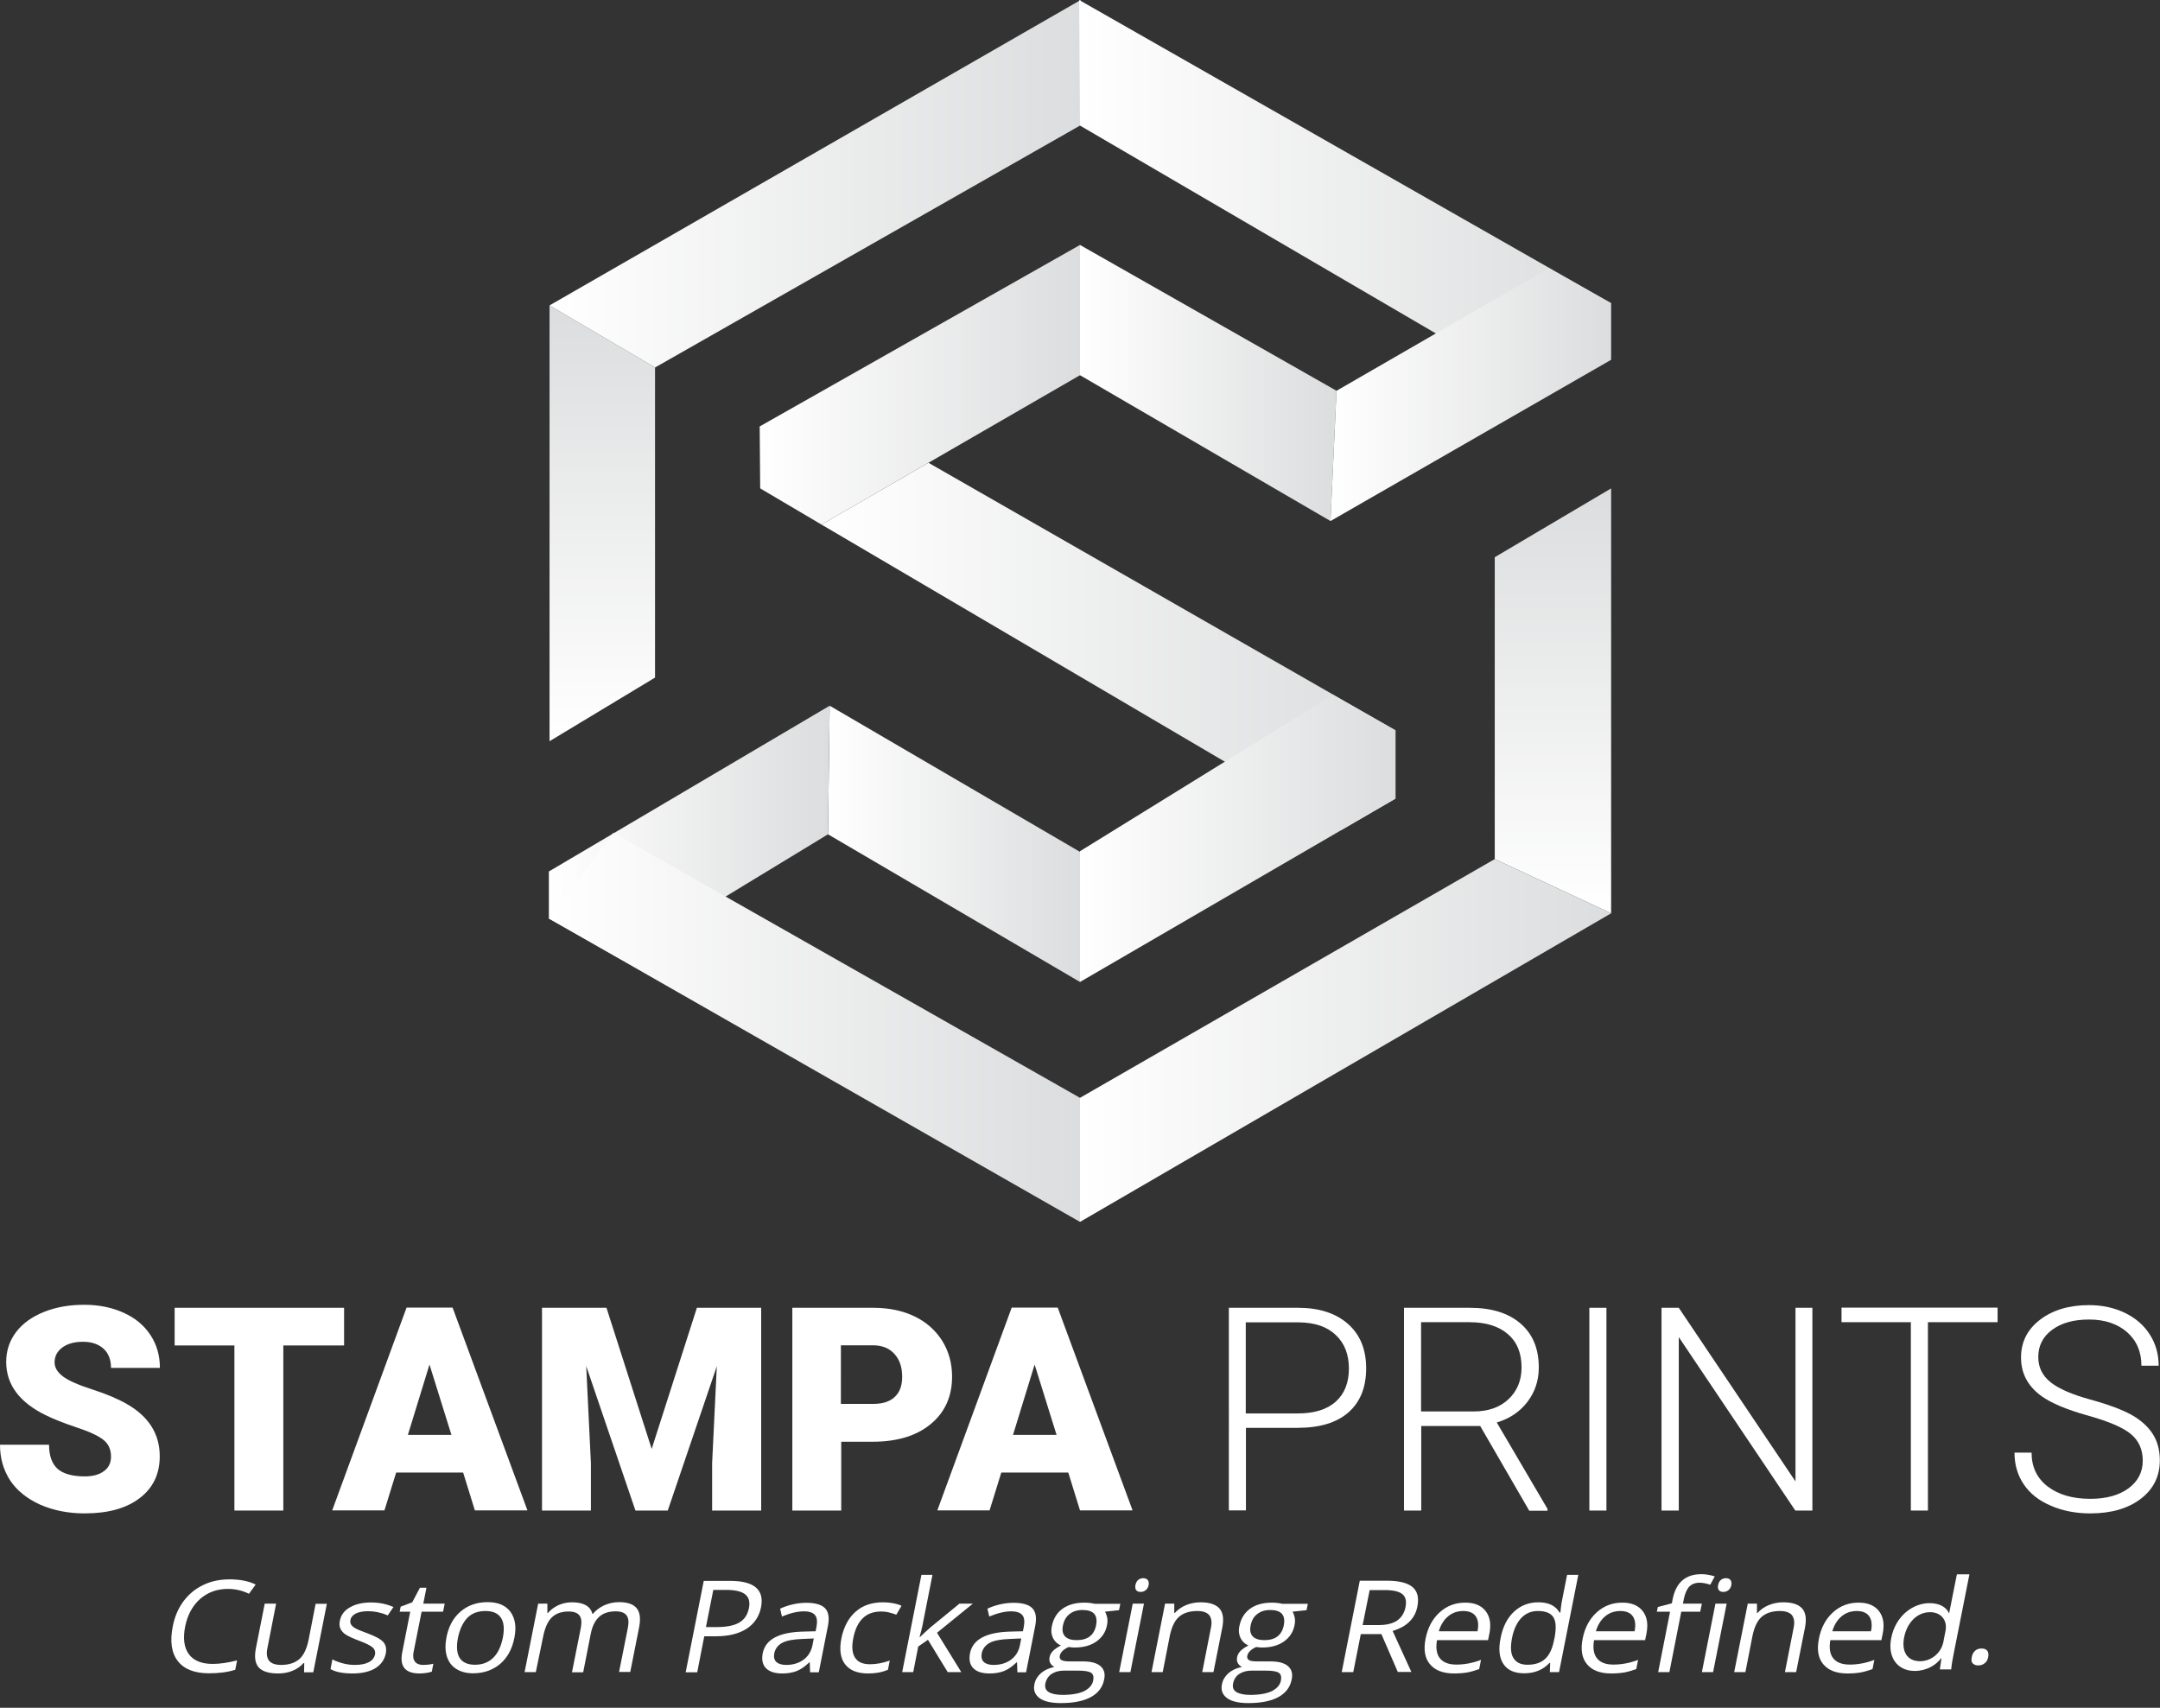
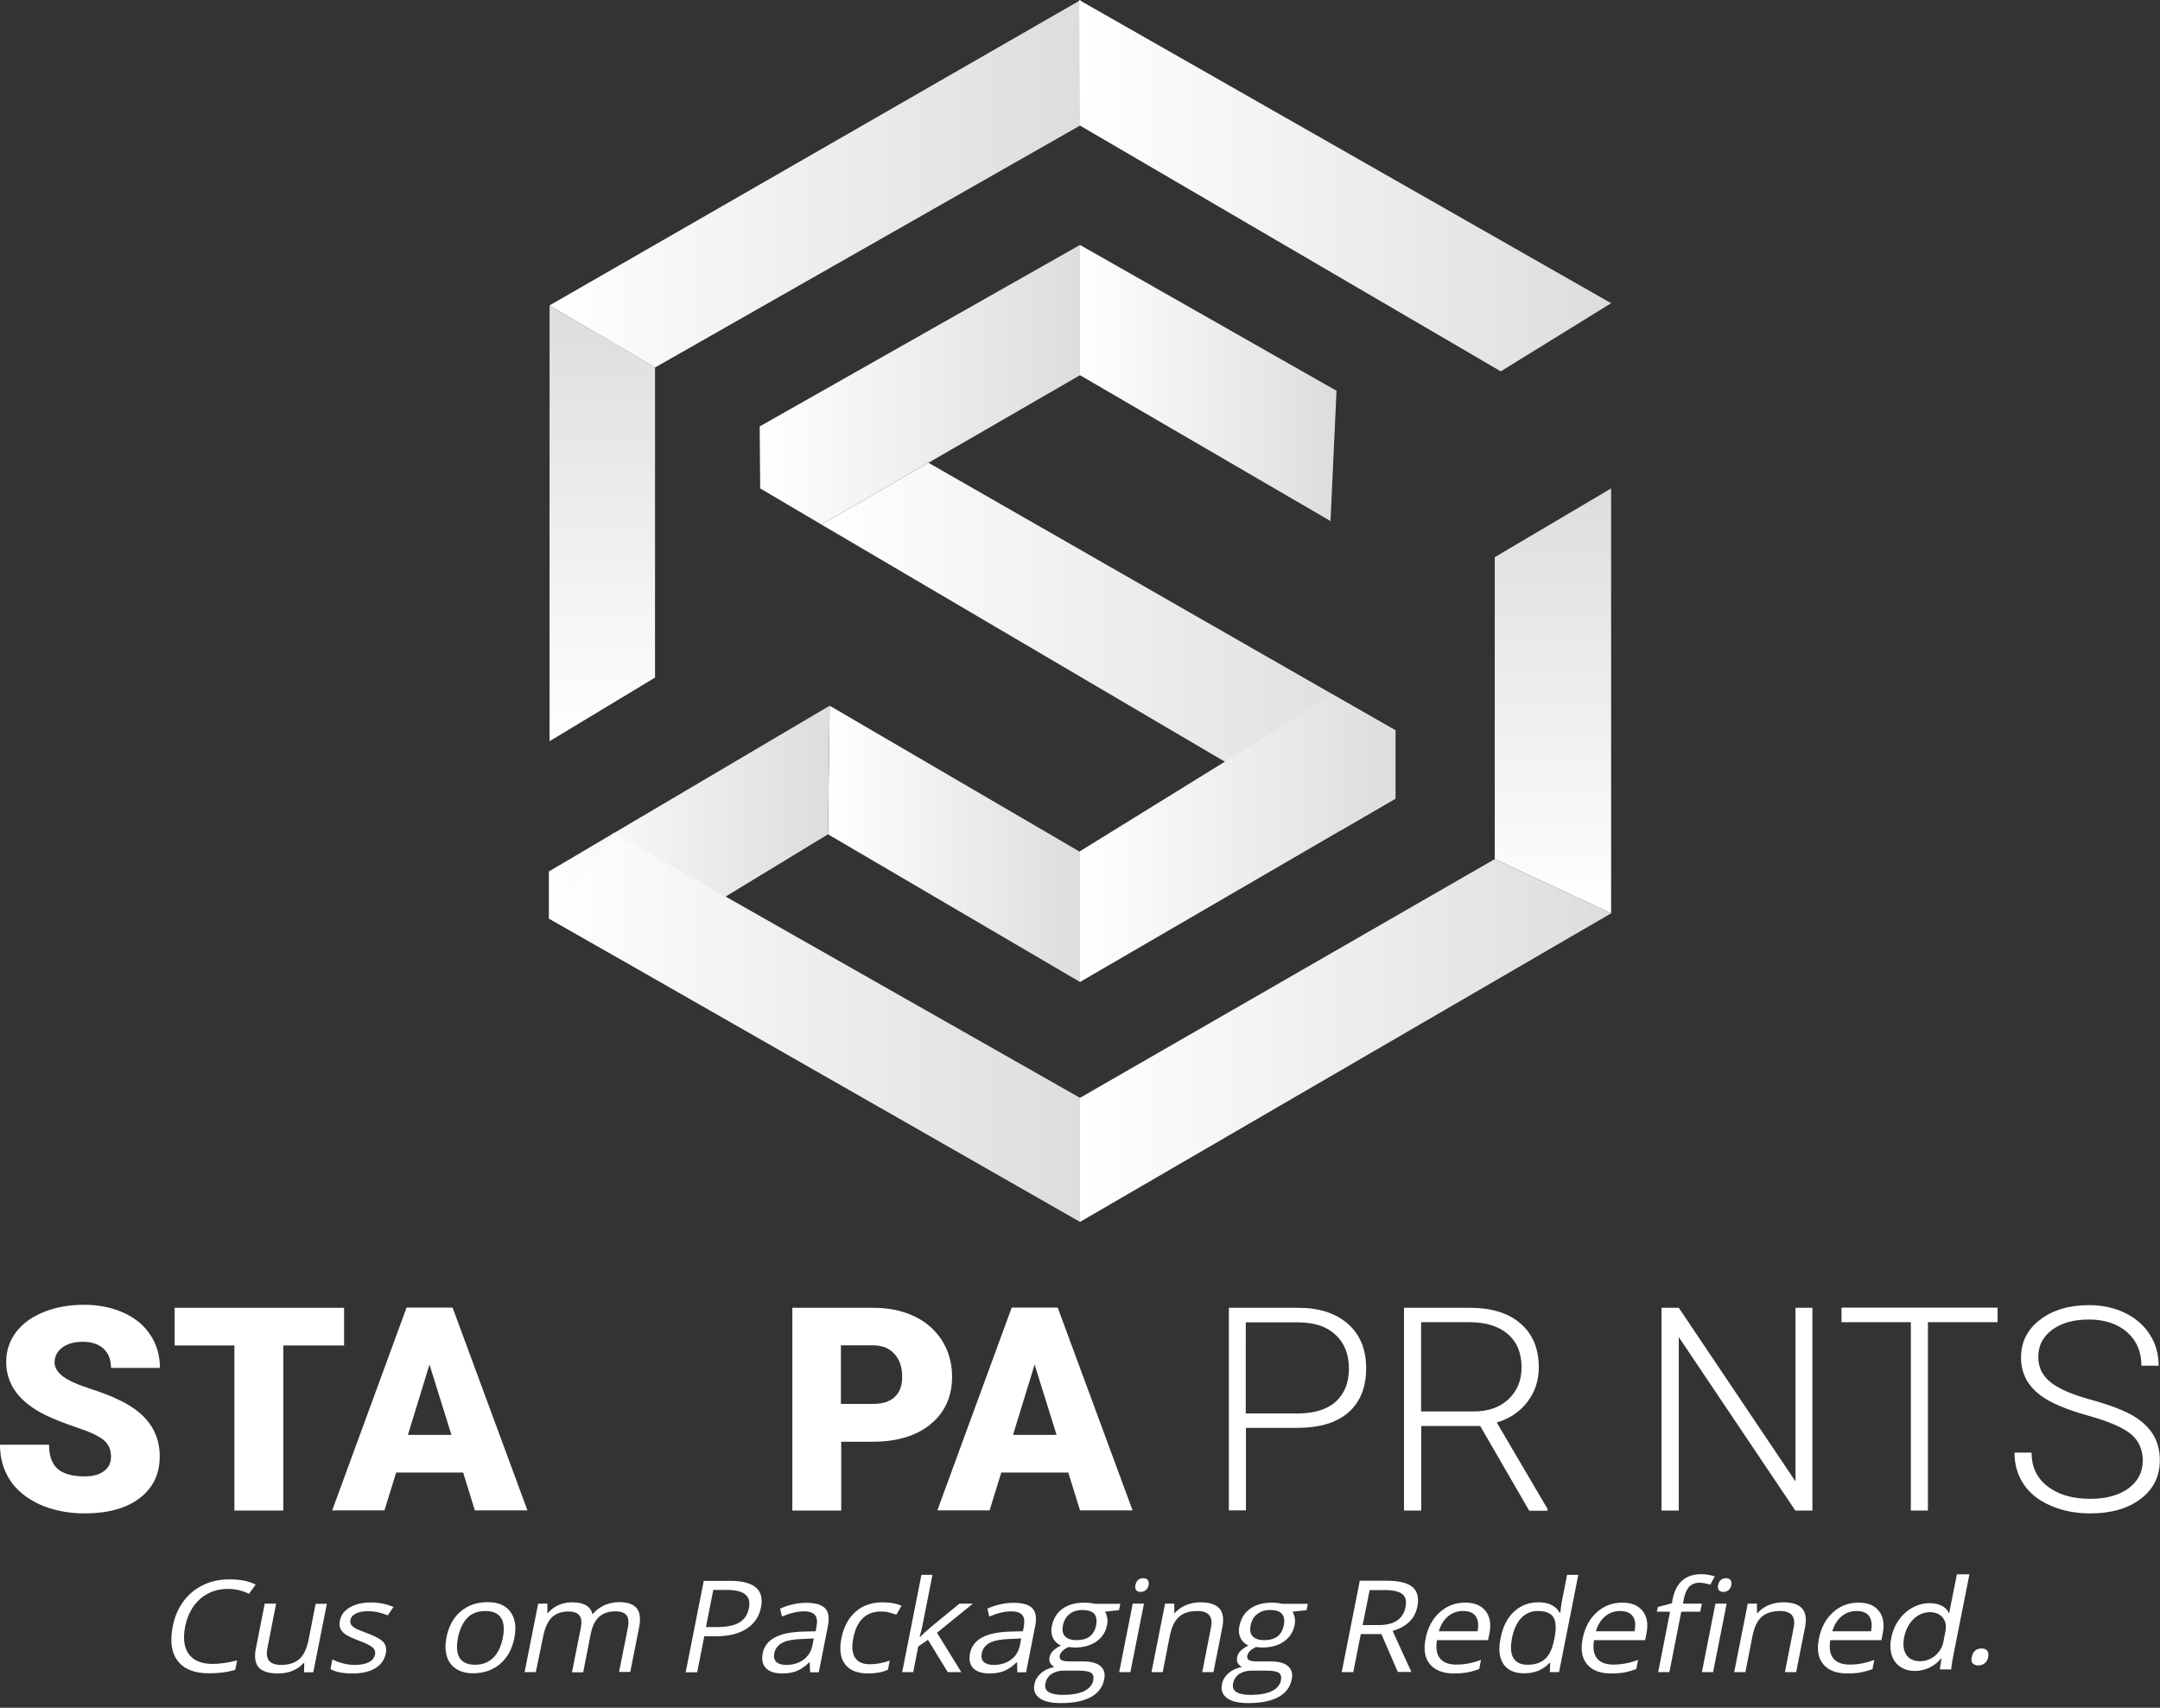
<svg xmlns="http://www.w3.org/2000/svg" version="1.1" id="Layer_1" x="0px" y="0px" viewBox="0 0 129 102" style="enable-background:new 0 0 129 102;" xml:space="preserve">
  <rect x="0" y="0" width="129" height="102" fill="#333333" stroke="none" />
  <style type="text/css">
	.st0{fill:#0E6CB9;}
	.st1{fill:#005A96;}
	.st2{fill:#FFFFFF;}
	.st3{fill:#6C8FFF;}
	.st4{fill:url(#SVGID_1_);}
	.st5{fill:url(#SVGID_2_);}
	.st6{fill:url(#SVGID_3_);}
	.st7{fill:url(#SVGID_4_);}
	.st8{fill:url(#SVGID_5_);}
	.st9{fill:url(#SVGID_6_);}
	.st10{fill:url(#SVGID_7_);}
	.st11{fill:url(#SVGID_8_);}
	.st12{fill:url(#SVGID_9_);}
	.st13{fill:url(#SVGID_10_);}
	.st14{fill:url(#SVGID_11_);}
	.st15{fill:url(#SVGID_12_);}
	.st16{fill:url(#SVGID_13_);}
	.st17{fill:url(#SVGID_14_);}
	.st18{fill:url(#SVGID_15_);}
	.st19{fill:url(#SVGID_16_);}
	.st20{fill:url(#SVGID_17_);}
	.st21{fill:url(#SVGID_18_);}
	.st22{fill:url(#SVGID_19_);}
	.st23{fill:url(#SVGID_20_);}
	.st24{fill:url(#SVGID_21_);}
	.st25{fill:url(#SVGID_22_);}
	.st26{fill:url(#SVGID_23_);}
	.st27{fill:url(#SVGID_24_);}
	.st28{fill:url(#SVGID_25_);}
	.st29{fill:url(#SVGID_26_);}
	.st30{fill:#0081D8;}
	.st31{fill:url(#SVGID_27_);}
	.st32{fill:url(#SVGID_28_);}
	.st33{fill:url(#SVGID_29_);}
	.st34{fill:url(#SVGID_30_);}
	.st35{fill:url(#SVGID_31_);}
	.st36{fill:url(#SVGID_32_);}
	.st37{fill:url(#SVGID_33_);}
	.st38{fill:url(#SVGID_34_);}
	.st39{fill:url(#SVGID_35_);}
	.st40{fill:url(#SVGID_36_);}
	.st41{fill:url(#SVGID_37_);}
	.st42{fill:url(#SVGID_38_);}
	.st43{fill:url(#SVGID_39_);}
	.st44{fill:#2266CC;}
	.st45{fill:url(#SVGID_40_);}
	.st46{fill:url(#SVGID_41_);}
	.st47{fill:url(#SVGID_42_);}
	.st48{fill:url(#SVGID_43_);}
	.st49{fill:url(#SVGID_44_);}
	.st50{fill:url(#SVGID_45_);}
	.st51{fill:url(#SVGID_46_);}
	.st52{fill:url(#SVGID_47_);}
	.st53{fill:url(#SVGID_48_);}
	.st54{fill:url(#SVGID_49_);}
	.st55{fill:url(#SVGID_50_);}
	.st56{fill:url(#SVGID_51_);}
	.st57{fill:url(#SVGID_52_);}
	.st58{fill:url(#SVGID_53_);}
	.st59{fill:url(#SVGID_54_);}
	.st60{fill:url(#SVGID_55_);}
	.st61{fill:url(#SVGID_56_);}
	.st62{fill:url(#SVGID_57_);}
	.st63{fill:url(#SVGID_58_);}
	.st64{fill:url(#SVGID_59_);}
	.st65{fill:url(#SVGID_60_);}
	.st66{fill:url(#SVGID_61_);}
	.st67{fill:url(#SVGID_62_);}
	.st68{fill:url(#SVGID_63_);}
	.st69{fill:url(#SVGID_64_);}
	.st70{fill:url(#SVGID_65_);}
	.st71{fill:url(#SVGID_66_);}
	.st72{fill:#4C76C0;}
	.st73{fill:#4371DB;}
	.st74{fill:#38609B;}
	.st75{fill:#28BC9A;}
	.st76{fill:#58F9C3;}
	.st77{fill:#34C69C;}
	.st78{fill:#3C3B6E;}
	.st79{fill:#B22234;}
	.st80{fill:#30B998;}
	.st81{fill:#81CBAF;}
	.st82{fill:#48BC98;}
	.st83{fill:#3D3B6E;}
	.st84{fill:#B12335;}
	.st85{fill:#54BA71;}
	.st86{fill:#0E7F3C;}
	.st87{fill:#109B48;}
	.st88{fill:none;stroke:#185B18;stroke-width:0.5;stroke-miterlimit:10;}
	.st89{fill:#4ABC78;}
	.st90{fill:#2A7548;}
	.st91{fill:#EFEFEF;}
	.st92{fill:none;stroke:#2B2B2B;stroke-width:7;stroke-miterlimit:10;}
	.st93{fill:#339135;}
	.st94{fill:#2B2B2B;}
</style>
  <g>
    <g>
      <path class="st2" d="M6.63,87c0-0.43-0.15-0.76-0.45-1c-0.3-0.24-0.83-0.49-1.59-0.74C3.82,85,3.2,84.76,2.72,84.52    c-1.57-0.77-2.35-1.83-2.35-3.18c0-0.67,0.2-1.26,0.59-1.78c0.39-0.51,0.94-0.91,1.66-1.2c0.72-0.29,1.52-0.43,2.41-0.43    c0.87,0,1.65,0.16,2.34,0.47c0.69,0.31,1.23,0.75,1.61,1.33c0.38,0.57,0.57,1.23,0.57,1.97H6.63c0-0.49-0.15-0.88-0.45-1.15    c-0.3-0.27-0.71-0.41-1.23-0.41c-0.52,0-0.93,0.12-1.24,0.35c-0.3,0.23-0.45,0.52-0.45,0.88c0,0.31,0.17,0.59,0.5,0.84    c0.33,0.25,0.92,0.51,1.76,0.78c0.84,0.27,1.52,0.56,2.06,0.87c1.31,0.75,1.96,1.79,1.96,3.12c0,1.06-0.4,1.89-1.2,2.5    s-1.89,0.91-3.29,0.91c-0.98,0-1.87-0.18-2.67-0.53C1.6,89.5,1,89.02,0.6,88.41C0.2,87.79,0,87.09,0,86.29h2.93    c0,0.65,0.17,1.13,0.5,1.43s0.88,0.46,1.63,0.46c0.48,0,0.86-0.1,1.14-0.31C6.49,87.67,6.63,87.37,6.63,87z" />
      <path class="st2" d="M20.55,80.36h-3.63v9.86H14v-9.86h-3.57v-2.25h10.12V80.36z" />
      <path class="st2" d="M27.66,87.95h-4l-0.7,2.26h-3.12l4.44-12.11h2.75l4.47,12.11h-3.14L27.66,87.95z M24.36,85.7h2.6l-1.31-4.2    L24.36,85.7z" />
-       <path class="st2" d="M36.22,78.11l2.7,8.43l2.7-8.43h3.84v12.11h-2.93v-2.83l0.28-5.79l-2.93,8.62h-1.93l-2.94-8.63l0.28,5.8v2.83    h-2.92V78.11H36.22z" />
      <path class="st2" d="M50.24,86.11v4.11h-2.92V78.11h4.83c0.93,0,1.75,0.17,2.46,0.51c0.71,0.34,1.26,0.83,1.66,1.46    c0.39,0.63,0.59,1.34,0.59,2.14c0,1.18-0.42,2.13-1.27,2.83c-0.85,0.71-2.01,1.06-3.48,1.06H50.24z M50.24,83.85h1.91    c0.57,0,1-0.14,1.29-0.42c0.3-0.28,0.44-0.68,0.44-1.2c0-0.57-0.15-1.02-0.46-1.36c-0.3-0.34-0.72-0.51-1.25-0.52h-1.95V83.85z" />
      <path class="st2" d="M63.8,87.95h-4l-0.7,2.26h-3.12l4.44-12.11h2.75l4.47,12.11h-3.14L63.8,87.95z M60.5,85.7h2.6l-1.31-4.2    L60.5,85.7z" />
    </g>
    <g>
      <path class="st2" d="M74.41,85.28v4.93h-1.02V78.11h4.13c1.26,0,2.25,0.32,2.98,0.96c0.73,0.64,1.09,1.53,1.09,2.65    c0,1.14-0.35,2.01-1.05,2.63c-0.7,0.62-1.72,0.93-3.05,0.93H74.41z M74.41,84.42h3.1c0.99,0,1.75-0.24,2.27-0.71    c0.52-0.47,0.78-1.13,0.78-1.97c0-0.84-0.26-1.51-0.78-2c-0.52-0.5-1.25-0.75-2.21-0.76h-3.17V84.42z" />
      <path class="st2" d="M88.4,85.17h-3.52v5.05h-1.03V78.11h3.93c1.29,0,2.3,0.31,3.03,0.94c0.73,0.63,1.09,1.5,1.09,2.63    c0,0.78-0.23,1.46-0.68,2.05c-0.45,0.59-1.06,1-1.83,1.23l3.03,5.16v0.11h-1.09L88.4,85.17z M84.88,84.3h3.14    c0.86,0,1.55-0.24,2.07-0.73c0.52-0.49,0.78-1.12,0.78-1.9c0-0.86-0.27-1.52-0.82-1.99c-0.54-0.47-1.31-0.71-2.29-0.71h-2.89V84.3    z" />
-       <path class="st2" d="M95.94,90.22h-1.02V78.11h1.02V90.22z" />
      <path class="st2" d="M108.24,90.22h-1.02l-6.96-10.36v10.36h-1.03V78.11h1.03l6.97,10.37V78.11h1.01V90.22z" />
      <path class="st2" d="M119.29,78.97h-4.15v11.25h-1.02V78.97h-4.14v-0.87h9.32V78.97z" />
      <path class="st2" d="M127.97,87.24c0-0.67-0.24-1.2-0.71-1.59c-0.47-0.39-1.33-0.76-2.59-1.11c-1.25-0.35-2.17-0.74-2.74-1.15    c-0.82-0.59-1.23-1.36-1.23-2.31c0-0.93,0.38-1.68,1.14-2.26c0.76-0.58,1.74-0.87,2.92-0.87c0.8,0,1.52,0.16,2.16,0.47    c0.63,0.31,1.13,0.74,1.48,1.3c0.35,0.55,0.52,1.17,0.52,1.85h-1.03c0-0.83-0.28-1.49-0.85-2c-0.57-0.5-1.33-0.76-2.28-0.76    c-0.93,0-1.66,0.21-2.21,0.62c-0.55,0.41-0.82,0.95-0.82,1.62c0,0.62,0.25,1.12,0.74,1.51c0.49,0.39,1.28,0.73,2.37,1.03    c1.09,0.3,1.91,0.61,2.47,0.92c0.56,0.32,0.98,0.7,1.26,1.14s0.42,0.97,0.42,1.57c0,0.95-0.38,1.72-1.14,2.3    c-0.76,0.58-1.77,0.87-3.02,0.87c-0.85,0-1.64-0.15-2.35-0.46c-0.71-0.3-1.25-0.73-1.62-1.28c-0.37-0.55-0.55-1.18-0.55-1.89h1.02    c0,0.85,0.32,1.53,0.96,2.02c0.64,0.49,1.49,0.74,2.55,0.74c0.94,0,1.7-0.21,2.27-0.62C127.68,88.48,127.97,87.93,127.97,87.24z" />
    </g>
    <g>
      <path class="st2" d="M13.61,94.9c-0.65,0-1.2,0.2-1.66,0.6c-0.45,0.4-0.75,0.95-0.89,1.64c-0.14,0.71-0.07,1.27,0.22,1.66    c0.29,0.39,0.76,0.58,1.43,0.58c0.41,0,0.9-0.07,1.45-0.21l-0.11,0.56c-0.44,0.14-0.96,0.21-1.56,0.21    c-0.87,0-1.49-0.24-1.87-0.73c-0.38-0.49-0.48-1.18-0.3-2.08c0.11-0.56,0.32-1.06,0.63-1.48c0.31-0.42,0.7-0.75,1.18-0.98    c0.47-0.23,1-0.34,1.58-0.34c0.62,0,1.14,0.1,1.56,0.31l-0.4,0.55C14.48,95,14.06,94.9,13.61,94.9z" />
      <path class="st2" d="M16.49,95.78l-0.52,2.66c-0.07,0.33-0.03,0.58,0.1,0.75c0.13,0.16,0.37,0.25,0.72,0.25    c0.46,0,0.82-0.12,1.09-0.35c0.26-0.23,0.44-0.62,0.55-1.15l0.42-2.15h0.67l-0.81,4.09h-0.55l0.01-0.55h-0.04    c-0.18,0.2-0.4,0.36-0.66,0.46c-0.26,0.11-0.55,0.16-0.87,0.16c-0.54,0-0.92-0.12-1.14-0.35c-0.22-0.24-0.28-0.62-0.18-1.14    l0.53-2.68H16.49z" />
      <path class="st2" d="M23.04,98.76c-0.08,0.38-0.29,0.67-0.63,0.88c-0.35,0.21-0.8,0.31-1.35,0.31c-0.59,0-1.03-0.09-1.32-0.26    l0.11-0.58c0.19,0.1,0.41,0.18,0.64,0.24c0.23,0.06,0.46,0.09,0.69,0.09c0.35,0,0.63-0.05,0.84-0.16c0.21-0.1,0.33-0.26,0.38-0.47    c0.03-0.16-0.02-0.3-0.14-0.41c-0.13-0.11-0.39-0.25-0.8-0.4c-0.38-0.14-0.65-0.27-0.81-0.37s-0.26-0.23-0.32-0.36    c-0.06-0.13-0.07-0.3-0.03-0.48c0.07-0.33,0.26-0.6,0.6-0.79c0.33-0.19,0.75-0.29,1.26-0.29c0.48,0,0.92,0.09,1.34,0.27l-0.34,0.5    c-0.41-0.17-0.8-0.25-1.16-0.25c-0.32,0-0.57,0.05-0.75,0.14s-0.29,0.22-0.32,0.38c-0.02,0.11-0.01,0.2,0.04,0.28    c0.05,0.08,0.13,0.15,0.25,0.22c0.12,0.07,0.36,0.17,0.72,0.3c0.49,0.18,0.81,0.36,0.96,0.53C23.05,98.26,23.09,98.48,23.04,98.76    z" />
-       <path class="st2" d="M25.26,99.44c0.12,0,0.23-0.01,0.35-0.02c0.11-0.02,0.2-0.03,0.27-0.05l-0.09,0.47    c-0.08,0.03-0.19,0.06-0.34,0.08c-0.15,0.02-0.27,0.03-0.39,0.03c-0.86,0-1.2-0.42-1.04-1.25l0.48-2.44h-0.63l0.06-0.3l0.69-0.26    l0.46-0.87h0.39l-0.19,0.95h1.28l-0.1,0.48h-1.28l-0.48,2.41c-0.05,0.25-0.02,0.44,0.08,0.57C24.88,99.37,25.04,99.44,25.26,99.44    z" />
      <path class="st2" d="M30.72,97.82c-0.13,0.67-0.42,1.19-0.85,1.56c-0.44,0.37-0.98,0.56-1.62,0.56c-0.4,0-0.73-0.09-1-0.26    c-0.27-0.17-0.46-0.42-0.56-0.74c-0.1-0.32-0.11-0.7-0.03-1.13c0.13-0.67,0.41-1.19,0.85-1.56c0.43-0.37,0.97-0.56,1.61-0.56    c0.62,0,1.07,0.19,1.36,0.57C30.77,96.66,30.85,97.17,30.72,97.82z M27.35,97.82c-0.1,0.52-0.07,0.92,0.1,1.2    c0.17,0.27,0.48,0.41,0.92,0.41c0.44,0,0.8-0.14,1.08-0.41c0.28-0.27,0.47-0.67,0.58-1.2c0.1-0.52,0.07-0.92-0.11-1.19    c-0.17-0.27-0.48-0.41-0.93-0.41c-0.44,0-0.8,0.13-1.07,0.4C27.65,96.9,27.46,97.29,27.35,97.82z" />
      <path class="st2" d="M36.97,99.87l0.53-2.66c0.06-0.33,0.04-0.57-0.08-0.73c-0.12-0.16-0.34-0.24-0.65-0.24    c-0.42,0-0.75,0.11-0.99,0.33c-0.24,0.22-0.41,0.56-0.5,1.02l-0.45,2.29h-0.67l0.53-2.66c0.06-0.33,0.04-0.57-0.08-0.73    c-0.12-0.16-0.34-0.24-0.66-0.24c-0.42,0-0.75,0.12-0.99,0.35c-0.24,0.23-0.41,0.61-0.52,1.14L32,99.87h-0.67l0.81-4.09h0.55    l0,0.56h0.03c0.17-0.2,0.38-0.35,0.63-0.47c0.25-0.11,0.52-0.17,0.81-0.17c0.69,0,1.1,0.23,1.22,0.69h0.03    c0.17-0.21,0.4-0.38,0.67-0.51c0.28-0.12,0.57-0.19,0.89-0.19c0.5,0,0.85,0.12,1.05,0.36c0.2,0.24,0.25,0.62,0.15,1.14l-0.53,2.67    H36.97z" />
      <path class="st2" d="M45.45,96c-0.11,0.55-0.4,0.98-0.86,1.28c-0.47,0.3-1.08,0.45-1.84,0.45h-0.69l-0.42,2.15h-0.69l1.08-5.46    h1.53C45.03,94.41,45.66,94.94,45.45,96z M42.16,97.18h0.62c0.61,0,1.07-0.09,1.37-0.27c0.31-0.18,0.5-0.47,0.58-0.87    c0.07-0.36,0-0.63-0.22-0.81c-0.22-0.18-0.6-0.27-1.14-0.27H42.6L42.16,97.18z" />
      <path class="st2" d="M48.38,99.87l-0.02-0.58h-0.03c-0.27,0.26-0.53,0.43-0.76,0.52c-0.24,0.09-0.52,0.14-0.85,0.14    c-0.44,0-0.76-0.1-0.97-0.31c-0.21-0.21-0.27-0.51-0.2-0.89c0.16-0.83,0.96-1.26,2.4-1.3l0.76-0.02l0.05-0.25    c0.06-0.32,0.04-0.56-0.08-0.71c-0.12-0.15-0.34-0.23-0.67-0.23c-0.37,0-0.81,0.1-1.31,0.31l-0.11-0.47    c0.24-0.11,0.5-0.2,0.77-0.26s0.54-0.09,0.8-0.09c0.53,0,0.9,0.11,1.11,0.32c0.21,0.22,0.27,0.56,0.18,1.04l-0.55,2.79H48.38z     M46.95,99.44c0.42,0,0.77-0.11,1.05-0.32s0.46-0.51,0.53-0.89l0.07-0.37l-0.68,0.03c-0.54,0.02-0.94,0.09-1.2,0.23    c-0.26,0.14-0.42,0.35-0.48,0.63c-0.04,0.22,0,0.39,0.12,0.51C46.49,99.38,46.69,99.44,46.95,99.44z" />
      <path class="st2" d="M51.85,99.95c-0.64,0-1.1-0.18-1.38-0.55c-0.28-0.36-0.35-0.88-0.22-1.55c0.14-0.68,0.42-1.21,0.85-1.59    s0.98-0.56,1.64-0.56c0.21,0,0.42,0.02,0.63,0.06c0.2,0.04,0.36,0.09,0.47,0.15l-0.31,0.53c-0.14-0.05-0.29-0.1-0.46-0.14    c-0.17-0.04-0.32-0.05-0.45-0.05c-0.9,0-1.45,0.53-1.66,1.59c-0.1,0.5-0.07,0.89,0.1,1.16c0.17,0.27,0.46,0.4,0.9,0.4    c0.37,0,0.76-0.07,1.18-0.22l-0.11,0.55C52.68,99.88,52.3,99.95,51.85,99.95z" />
      <path class="st2" d="M54.94,97.78c0.15-0.15,0.36-0.35,0.65-0.6l1.71-1.4h0.8l-2.14,1.74l1.45,2.35H56.6l-1.18-1.93l-0.58,0.4    l-0.3,1.53h-0.66l1.15-5.81h0.66l-0.61,3.08c-0.03,0.14-0.08,0.35-0.16,0.63H54.94z" />
      <path class="st2" d="M60.76,99.87l-0.02-0.58h-0.03c-0.27,0.26-0.53,0.43-0.76,0.52c-0.24,0.09-0.52,0.14-0.85,0.14    c-0.44,0-0.76-0.1-0.97-0.31c-0.21-0.21-0.27-0.51-0.2-0.89c0.16-0.83,0.96-1.26,2.4-1.3l0.76-0.02l0.05-0.25    c0.06-0.32,0.04-0.56-0.08-0.71c-0.12-0.15-0.34-0.23-0.67-0.23c-0.37,0-0.81,0.1-1.31,0.31l-0.11-0.47    c0.24-0.11,0.5-0.2,0.77-0.26c0.27-0.06,0.54-0.09,0.8-0.09c0.53,0,0.9,0.11,1.11,0.32c0.21,0.22,0.27,0.56,0.18,1.04l-0.55,2.79    H60.76z M59.34,99.44c0.42,0,0.77-0.11,1.05-0.32c0.28-0.21,0.46-0.51,0.53-0.89l0.07-0.37l-0.68,0.03    c-0.54,0.02-0.94,0.09-1.2,0.23c-0.26,0.14-0.42,0.35-0.48,0.63c-0.04,0.22,0,0.39,0.12,0.51C58.88,99.38,59.07,99.44,59.34,99.44    z" />
      <path class="st2" d="M66.91,95.78l-0.08,0.39l-0.84,0.09c0.06,0.09,0.1,0.2,0.13,0.34s0.03,0.3-0.01,0.48    c-0.08,0.4-0.29,0.72-0.63,0.96c-0.34,0.24-0.77,0.36-1.29,0.36c-0.13,0-0.25-0.01-0.37-0.03c-0.31,0.14-0.49,0.32-0.53,0.53    c-0.02,0.11,0.01,0.19,0.1,0.25c0.09,0.05,0.25,0.08,0.5,0.08h0.78c0.48,0,0.83,0.09,1.05,0.28c0.22,0.19,0.3,0.46,0.22,0.81    c-0.09,0.45-0.35,0.8-0.79,1.04c-0.44,0.24-1.04,0.36-1.79,0.36c-0.58,0-1.01-0.1-1.28-0.3c-0.27-0.2-0.38-0.48-0.3-0.84    c0.05-0.25,0.18-0.46,0.39-0.65c0.21-0.18,0.47-0.3,0.8-0.37c-0.1-0.05-0.18-0.12-0.24-0.22c-0.06-0.1-0.07-0.22-0.05-0.35    c0.03-0.15,0.1-0.28,0.21-0.39c0.11-0.11,0.27-0.22,0.47-0.32c-0.21-0.09-0.37-0.24-0.47-0.44c-0.1-0.21-0.13-0.45-0.07-0.72    c0.09-0.45,0.3-0.79,0.64-1.04c0.34-0.24,0.77-0.36,1.31-0.36c0.23,0,0.44,0.03,0.61,0.07H66.91z M62.43,100.56    c-0.04,0.22,0.02,0.39,0.2,0.5c0.18,0.11,0.46,0.17,0.83,0.17c0.56,0,0.99-0.08,1.3-0.23c0.3-0.16,0.48-0.37,0.53-0.63    c0.04-0.22,0-0.38-0.13-0.46c-0.13-0.09-0.4-0.13-0.81-0.13h-0.8c-0.3,0-0.55,0.07-0.75,0.2    C62.61,100.11,62.48,100.31,62.43,100.56z M63.48,97.09c-0.06,0.29-0.01,0.5,0.13,0.65c0.15,0.15,0.38,0.22,0.69,0.22    c0.65,0,1.04-0.29,1.16-0.88c0.12-0.62-0.15-0.92-0.81-0.92c-0.32,0-0.57,0.08-0.77,0.24C63.68,96.55,63.54,96.78,63.48,97.09z" />
      <path class="st2" d="M67.81,94.67c0.03-0.14,0.09-0.25,0.17-0.31c0.09-0.07,0.19-0.1,0.3-0.1c0.11,0,0.19,0.03,0.26,0.1    c0.06,0.07,0.08,0.17,0.06,0.31c-0.03,0.14-0.09,0.24-0.18,0.31c-0.09,0.07-0.19,0.1-0.3,0.1c-0.11,0-0.2-0.03-0.26-0.1    C67.8,94.91,67.79,94.81,67.81,94.67z M67.51,99.87h-0.67l0.81-4.09h0.67L67.51,99.87z" />
      <path class="st2" d="M71.8,99.87l0.52-2.65c0.07-0.33,0.03-0.58-0.1-0.75c-0.13-0.16-0.37-0.25-0.72-0.25    c-0.46,0-0.83,0.12-1.09,0.35c-0.26,0.23-0.44,0.61-0.55,1.15l-0.42,2.15h-0.67l0.81-4.09h0.55l0,0.56h0.03    c0.18-0.2,0.4-0.36,0.67-0.47c0.27-0.11,0.56-0.17,0.86-0.17c0.53,0,0.91,0.12,1.13,0.36c0.22,0.24,0.28,0.62,0.18,1.14    l-0.53,2.67H71.8z" />
      <path class="st2" d="M78.11,95.78l-0.08,0.39l-0.84,0.09c0.06,0.09,0.1,0.2,0.13,0.34s0.03,0.3-0.01,0.48    c-0.08,0.4-0.29,0.72-0.63,0.96c-0.34,0.24-0.77,0.36-1.29,0.36c-0.13,0-0.25-0.01-0.37-0.03c-0.31,0.14-0.49,0.32-0.53,0.53    c-0.02,0.11,0.01,0.19,0.1,0.25s0.25,0.08,0.5,0.08h0.78c0.48,0,0.83,0.09,1.05,0.28c0.22,0.19,0.3,0.46,0.22,0.81    c-0.09,0.45-0.35,0.8-0.79,1.04c-0.44,0.24-1.04,0.36-1.79,0.36c-0.58,0-1.01-0.1-1.28-0.3c-0.27-0.2-0.38-0.48-0.3-0.84    c0.05-0.25,0.18-0.46,0.39-0.65c0.21-0.18,0.47-0.3,0.8-0.37c-0.1-0.05-0.18-0.12-0.24-0.22c-0.06-0.1-0.07-0.22-0.05-0.35    c0.03-0.15,0.1-0.28,0.21-0.39c0.11-0.11,0.27-0.22,0.47-0.32c-0.21-0.09-0.37-0.24-0.47-0.44c-0.1-0.21-0.13-0.45-0.07-0.72    c0.09-0.45,0.3-0.79,0.64-1.04c0.34-0.24,0.77-0.36,1.31-0.36c0.23,0,0.44,0.03,0.61,0.07H78.11z M73.64,100.56    c-0.04,0.22,0.02,0.39,0.2,0.5c0.18,0.11,0.46,0.17,0.83,0.17c0.56,0,0.99-0.08,1.3-0.23c0.3-0.16,0.48-0.37,0.53-0.63    c0.04-0.22,0-0.38-0.13-0.46c-0.13-0.09-0.4-0.13-0.81-0.13h-0.8c-0.3,0-0.55,0.07-0.75,0.2    C73.81,100.11,73.69,100.31,73.64,100.56z M74.69,97.09c-0.06,0.29-0.01,0.5,0.13,0.65c0.15,0.15,0.38,0.22,0.69,0.22    c0.65,0,1.04-0.29,1.16-0.88c0.12-0.62-0.15-0.92-0.81-0.92c-0.32,0-0.57,0.08-0.77,0.24C74.88,96.55,74.75,96.78,74.69,97.09z" />
      <path class="st2" d="M81.27,97.6l-0.45,2.27h-0.69l1.08-5.46h1.62c0.72,0,1.23,0.13,1.53,0.38c0.3,0.26,0.39,0.64,0.29,1.16    c-0.14,0.72-0.63,1.21-1.48,1.46l1.12,2.45h-0.81L82.5,97.6H81.27z M81.38,97.06h0.94c0.48,0,0.86-0.09,1.12-0.27    c0.26-0.18,0.43-0.45,0.5-0.8c0.07-0.36,0.01-0.62-0.19-0.78c-0.2-0.16-0.55-0.24-1.06-0.24h-0.89L81.38,97.06z" />
      <path class="st2" d="M86.84,99.95c-0.65,0-1.13-0.18-1.44-0.55c-0.31-0.37-0.39-0.88-0.26-1.53c0.13-0.66,0.41-1.18,0.84-1.57    c0.43-0.39,0.94-0.58,1.53-0.58c0.55,0,0.96,0.17,1.22,0.51c0.26,0.34,0.33,0.78,0.22,1.34l-0.08,0.39h-3.05    c-0.08,0.48-0.02,0.85,0.18,1.09c0.2,0.25,0.53,0.37,0.98,0.37c0.48,0,0.97-0.09,1.47-0.28l-0.11,0.55    c-0.26,0.09-0.49,0.16-0.71,0.2C87.39,99.93,87.13,99.95,86.84,99.95z M87.39,96.22c-0.36,0-0.66,0.11-0.91,0.32    c-0.25,0.21-0.44,0.51-0.55,0.89h2.31c0.08-0.39,0.04-0.69-0.11-0.9C87.99,96.33,87.74,96.22,87.39,96.22z" />
      <path class="st2" d="M92.58,99.32h-0.04c-0.39,0.42-0.9,0.62-1.51,0.62c-0.58,0-0.99-0.18-1.24-0.55    c-0.25-0.37-0.31-0.89-0.17-1.56c0.13-0.67,0.4-1.2,0.8-1.57c0.4-0.37,0.88-0.56,1.46-0.56c0.6,0,1.02,0.2,1.26,0.61h0.05    l0.03-0.29l0.04-0.29l0.33-1.67h0.67l-1.15,5.81h-0.55L92.58,99.32z M91.22,99.43c0.46,0,0.81-0.12,1.06-0.35    c0.25-0.23,0.43-0.6,0.53-1.12l0.03-0.13c0.11-0.58,0.09-0.99-0.07-1.24c-0.16-0.25-0.47-0.37-0.93-0.37    c-0.39,0-0.72,0.14-0.99,0.42c-0.26,0.28-0.45,0.68-0.55,1.2c-0.1,0.52-0.08,0.92,0.08,1.18C90.54,99.29,90.82,99.43,91.22,99.43z    " />
      <path class="st2" d="M96.22,99.95c-0.65,0-1.13-0.18-1.44-0.55c-0.31-0.37-0.39-0.88-0.26-1.53c0.13-0.66,0.41-1.18,0.84-1.57    c0.43-0.39,0.94-0.58,1.53-0.58c0.55,0,0.96,0.17,1.22,0.51c0.26,0.34,0.33,0.78,0.22,1.34l-0.08,0.39h-3.05    c-0.08,0.48-0.02,0.85,0.18,1.09c0.2,0.25,0.53,0.37,0.98,0.37c0.48,0,0.97-0.09,1.47-0.28l-0.11,0.55    c-0.26,0.09-0.49,0.16-0.71,0.2C96.77,99.93,96.51,99.95,96.22,99.95z M96.77,96.22c-0.36,0-0.66,0.11-0.91,0.32    c-0.25,0.21-0.44,0.51-0.55,0.89h2.31c0.08-0.39,0.04-0.69-0.11-0.9C97.37,96.33,97.12,96.22,96.77,96.22z" />
      <path class="st2" d="M101.54,96.26h-1.13l-0.71,3.61h-0.67l0.71-3.61h-0.79l0.06-0.28l0.84-0.22l0.04-0.23    c0.2-1.01,0.77-1.51,1.72-1.51c0.23,0,0.5,0.04,0.8,0.13l-0.27,0.5c-0.24-0.08-0.46-0.12-0.64-0.12c-0.25,0-0.46,0.08-0.61,0.23    c-0.15,0.16-0.26,0.41-0.33,0.75l-0.05,0.27h1.13L101.54,96.26z M102.61,94.67c0.03-0.14,0.09-0.25,0.17-0.31    c0.09-0.07,0.19-0.1,0.3-0.1c0.11,0,0.19,0.03,0.26,0.1c0.06,0.07,0.08,0.17,0.06,0.31c-0.03,0.14-0.09,0.24-0.18,0.31    c-0.09,0.07-0.19,0.1-0.3,0.1c-0.11,0-0.2-0.03-0.26-0.1C102.6,94.91,102.58,94.81,102.61,94.67z M102.31,99.87h-0.67l0.81-4.09    h0.67L102.31,99.87z" />
      <path class="st2" d="M106.6,99.87l0.52-2.65c0.07-0.33,0.03-0.58-0.1-0.75c-0.13-0.16-0.37-0.25-0.72-0.25    c-0.46,0-0.83,0.12-1.09,0.35c-0.26,0.23-0.44,0.61-0.55,1.15l-0.42,2.15h-0.67l0.81-4.09h0.55l0,0.56h0.03    c0.18-0.2,0.4-0.36,0.67-0.47c0.27-0.11,0.56-0.17,0.86-0.17c0.53,0,0.91,0.12,1.13,0.36c0.22,0.24,0.28,0.62,0.18,1.14    l-0.53,2.67H106.6z" />
      <path class="st2" d="M110.33,99.95c-0.65,0-1.13-0.18-1.44-0.55c-0.31-0.37-0.39-0.88-0.26-1.53c0.13-0.66,0.41-1.18,0.84-1.57    c0.43-0.39,0.94-0.58,1.53-0.58c0.55,0,0.96,0.17,1.22,0.51c0.26,0.34,0.33,0.78,0.22,1.34l-0.08,0.39h-3.05    c-0.08,0.48-0.02,0.85,0.18,1.09c0.2,0.25,0.53,0.37,0.98,0.37c0.48,0,0.97-0.09,1.47-0.28l-0.11,0.55    c-0.26,0.09-0.49,0.16-0.71,0.2C110.89,99.93,110.63,99.95,110.33,99.95z M110.89,96.22c-0.36,0-0.66,0.11-0.91,0.32    c-0.25,0.21-0.44,0.51-0.55,0.89h2.31c0.08-0.39,0.04-0.69-0.11-0.9C111.49,96.33,111.24,96.22,110.89,96.22z" />
      <path class="st2" d="M117.76,98.97c0.03-0.17,0.1-0.29,0.2-0.38c0.1-0.09,0.23-0.13,0.38-0.13c0.16,0,0.27,0.04,0.34,0.13    c0.07,0.09,0.09,0.21,0.06,0.38c-0.03,0.16-0.1,0.29-0.21,0.37c-0.11,0.09-0.24,0.13-0.39,0.13c-0.14,0-0.24-0.04-0.32-0.12    C117.74,99.28,117.72,99.15,117.76,98.97z" />
      <g>
        <path class="st2" d="M117.62,94.02l-0.93,4.69c-0.07,0.34-0.14,0.74-0.16,1h-0.68l0.1-0.67h-0.02c-0.32,0.43-0.9,0.76-1.58,0.76     c-1.01,0-1.64-0.79-1.4-1.97c0.25-1.29,1.27-2.08,2.29-2.08c0.64,0,1.02,0.28,1.15,0.59h0.02l0.46-2.31H117.62z M116.19,97.41     c0.02-0.09,0.03-0.21,0.02-0.3c-0.02-0.45-0.37-0.82-0.94-0.82c-0.79,0-1.38,0.64-1.55,1.5c-0.16,0.79,0.13,1.43,0.96,1.43     c0.51,0,1.04-0.31,1.28-0.84c0.05-0.1,0.07-0.19,0.1-0.3L116.19,97.41z" />
      </g>
    </g>
    <linearGradient id="SVGID_1_" gradientUnits="userSpaceOnUse" x1="35.973" y1="44.269" x2="35.973" y2="18.245">
      <stop offset="0" style="stop-color:#FFFFFF" />
      <stop offset="1" style="stop-color:#DCDDDE" />
    </linearGradient>
    <polyline class="st4" points="32.82,18.24 32.82,44.27 39.12,40.47 39.12,21.95  " />
    <linearGradient id="SVGID_2_" gradientUnits="userSpaceOnUse" x1="92.745" y1="54.549" x2="92.745" y2="29.173">
      <stop offset="0" style="stop-color:#FFFFFF" />
      <stop offset="1" style="stop-color:#DCDDDE" />
    </linearGradient>
    <polyline class="st5" points="96.22,29.17 96.22,54.55 89.27,51.31 89.27,33.28  " />
    <linearGradient id="SVGID_3_" gradientUnits="userSpaceOnUse" x1="64.498" y1="22.875" x2="79.824" y2="22.875">
      <stop offset="0" style="stop-color:#FFFFFF" />
      <stop offset="1" style="stop-color:#DCDDDE" />
    </linearGradient>
    <polyline class="st6" points="64.5,22.41 79.46,31.12 79.82,23.34 64.5,14.63  " />
    <linearGradient id="SVGID_4_" gradientUnits="userSpaceOnUse" x1="49.449" y1="50.404" x2="64.498" y2="50.404">
      <stop offset="0" style="stop-color:#FFFFFF" />
      <stop offset="1" style="stop-color:#DCDDDE" />
    </linearGradient>
    <polyline class="st7" points="49.45,49.83 64.5,58.65 64.5,50.88 49.55,42.15  " />
    <linearGradient id="SVGID_5_" gradientUnits="userSpaceOnUse" x1="64.498" y1="62.143" x2="96.218" y2="62.143">
      <stop offset="0" style="stop-color:#FFFFFF" />
      <stop offset="1" style="stop-color:#DCDDDE" />
    </linearGradient>
    <polyline class="st8" points="96.22,54.55 64.5,72.98 64.5,65.57 89.27,51.31  " />
    <linearGradient id="SVGID_6_" gradientUnits="userSpaceOnUse" x1="32.778" y1="49.739" x2="49.549" y2="49.739">
      <stop offset="0" style="stop-color:#FFFFFF" />
      <stop offset="1" style="stop-color:#DCDDDE" />
    </linearGradient>
    <polygon class="st9" points="37.13,57.32 49.45,49.83 49.55,42.15 32.78,52.05 32.78,54.86  " />
    <linearGradient id="SVGID_7_" gradientUnits="userSpaceOnUse" x1="45.374" y1="22.982" x2="64.498" y2="22.982">
      <stop offset="0" style="stop-color:#FFFFFF" />
      <stop offset="1" style="stop-color:#DCDDDE" />
    </linearGradient>
    <polygon class="st10" points="49.06,31.33 64.5,22.41 64.5,14.63 45.37,25.47 45.4,29.17  " />
    <linearGradient id="SVGID_8_" gradientUnits="userSpaceOnUse" x1="32.825" y1="10.975" x2="64.544" y2="10.975">
      <stop offset="0" style="stop-color:#FFFFFF" />
      <stop offset="1" style="stop-color:#DCDDDE" />
    </linearGradient>
    <polyline class="st11" points="64.54,0 32.82,18.24 39.12,21.95 64.5,7.5  " />
    <linearGradient id="SVGID_9_" gradientUnits="userSpaceOnUse" x1="64.452" y1="11.089" x2="96.218" y2="11.089">
      <stop offset="0" style="stop-color:#FFFFFF" />
      <stop offset="1" style="stop-color:#DCDDDE" />
    </linearGradient>
    <polyline class="st12" points="64.45,0 96.22,18.11 89.63,22.18 64.5,7.5  " />
    <linearGradient id="SVGID_10_" gradientUnits="userSpaceOnUse" x1="79.455" y1="23.57" x2="96.218" y2="23.57">
      <stop offset="0" style="stop-color:#FFFFFF" />
      <stop offset="1" style="stop-color:#DCDDDE" />
    </linearGradient>
-     <polygon class="st13" points="92.5,16.02 79.82,23.34 79.46,31.12 96.22,21.49 96.22,18.11  " />
    <linearGradient id="SVGID_11_" gradientUnits="userSpaceOnUse" x1="49.057" y1="38.612" x2="83.345" y2="38.612">
      <stop offset="0" style="stop-color:#FFFFFF" />
      <stop offset="1" style="stop-color:#DCDDDE" />
    </linearGradient>
    <polyline class="st14" points="49.06,31.33 80.1,49.58 83.34,47.7 83.34,43.62 55.45,27.64  " />
    <linearGradient id="SVGID_12_" gradientUnits="userSpaceOnUse" x1="64.498" y1="50.076" x2="83.345" y2="50.076">
      <stop offset="0" style="stop-color:#FFFFFF" />
      <stop offset="1" style="stop-color:#DCDDDE" />
    </linearGradient>
    <polygon class="st15" points="79.61,41.5 64.5,50.84 64.5,58.65 83.34,47.7 83.34,43.62  " />
    <linearGradient id="SVGID_13_" gradientUnits="userSpaceOnUse" x1="32.778" y1="61.359" x2="64.498" y2="61.359">
      <stop offset="0" style="stop-color:#FFFFFF" />
      <stop offset="1" style="stop-color:#DCDDDE" />
    </linearGradient>
    <polyline class="st16" points="32.78,54.86 64.5,72.98 64.5,65.57 36.63,49.74  " />
  </g>
</svg>